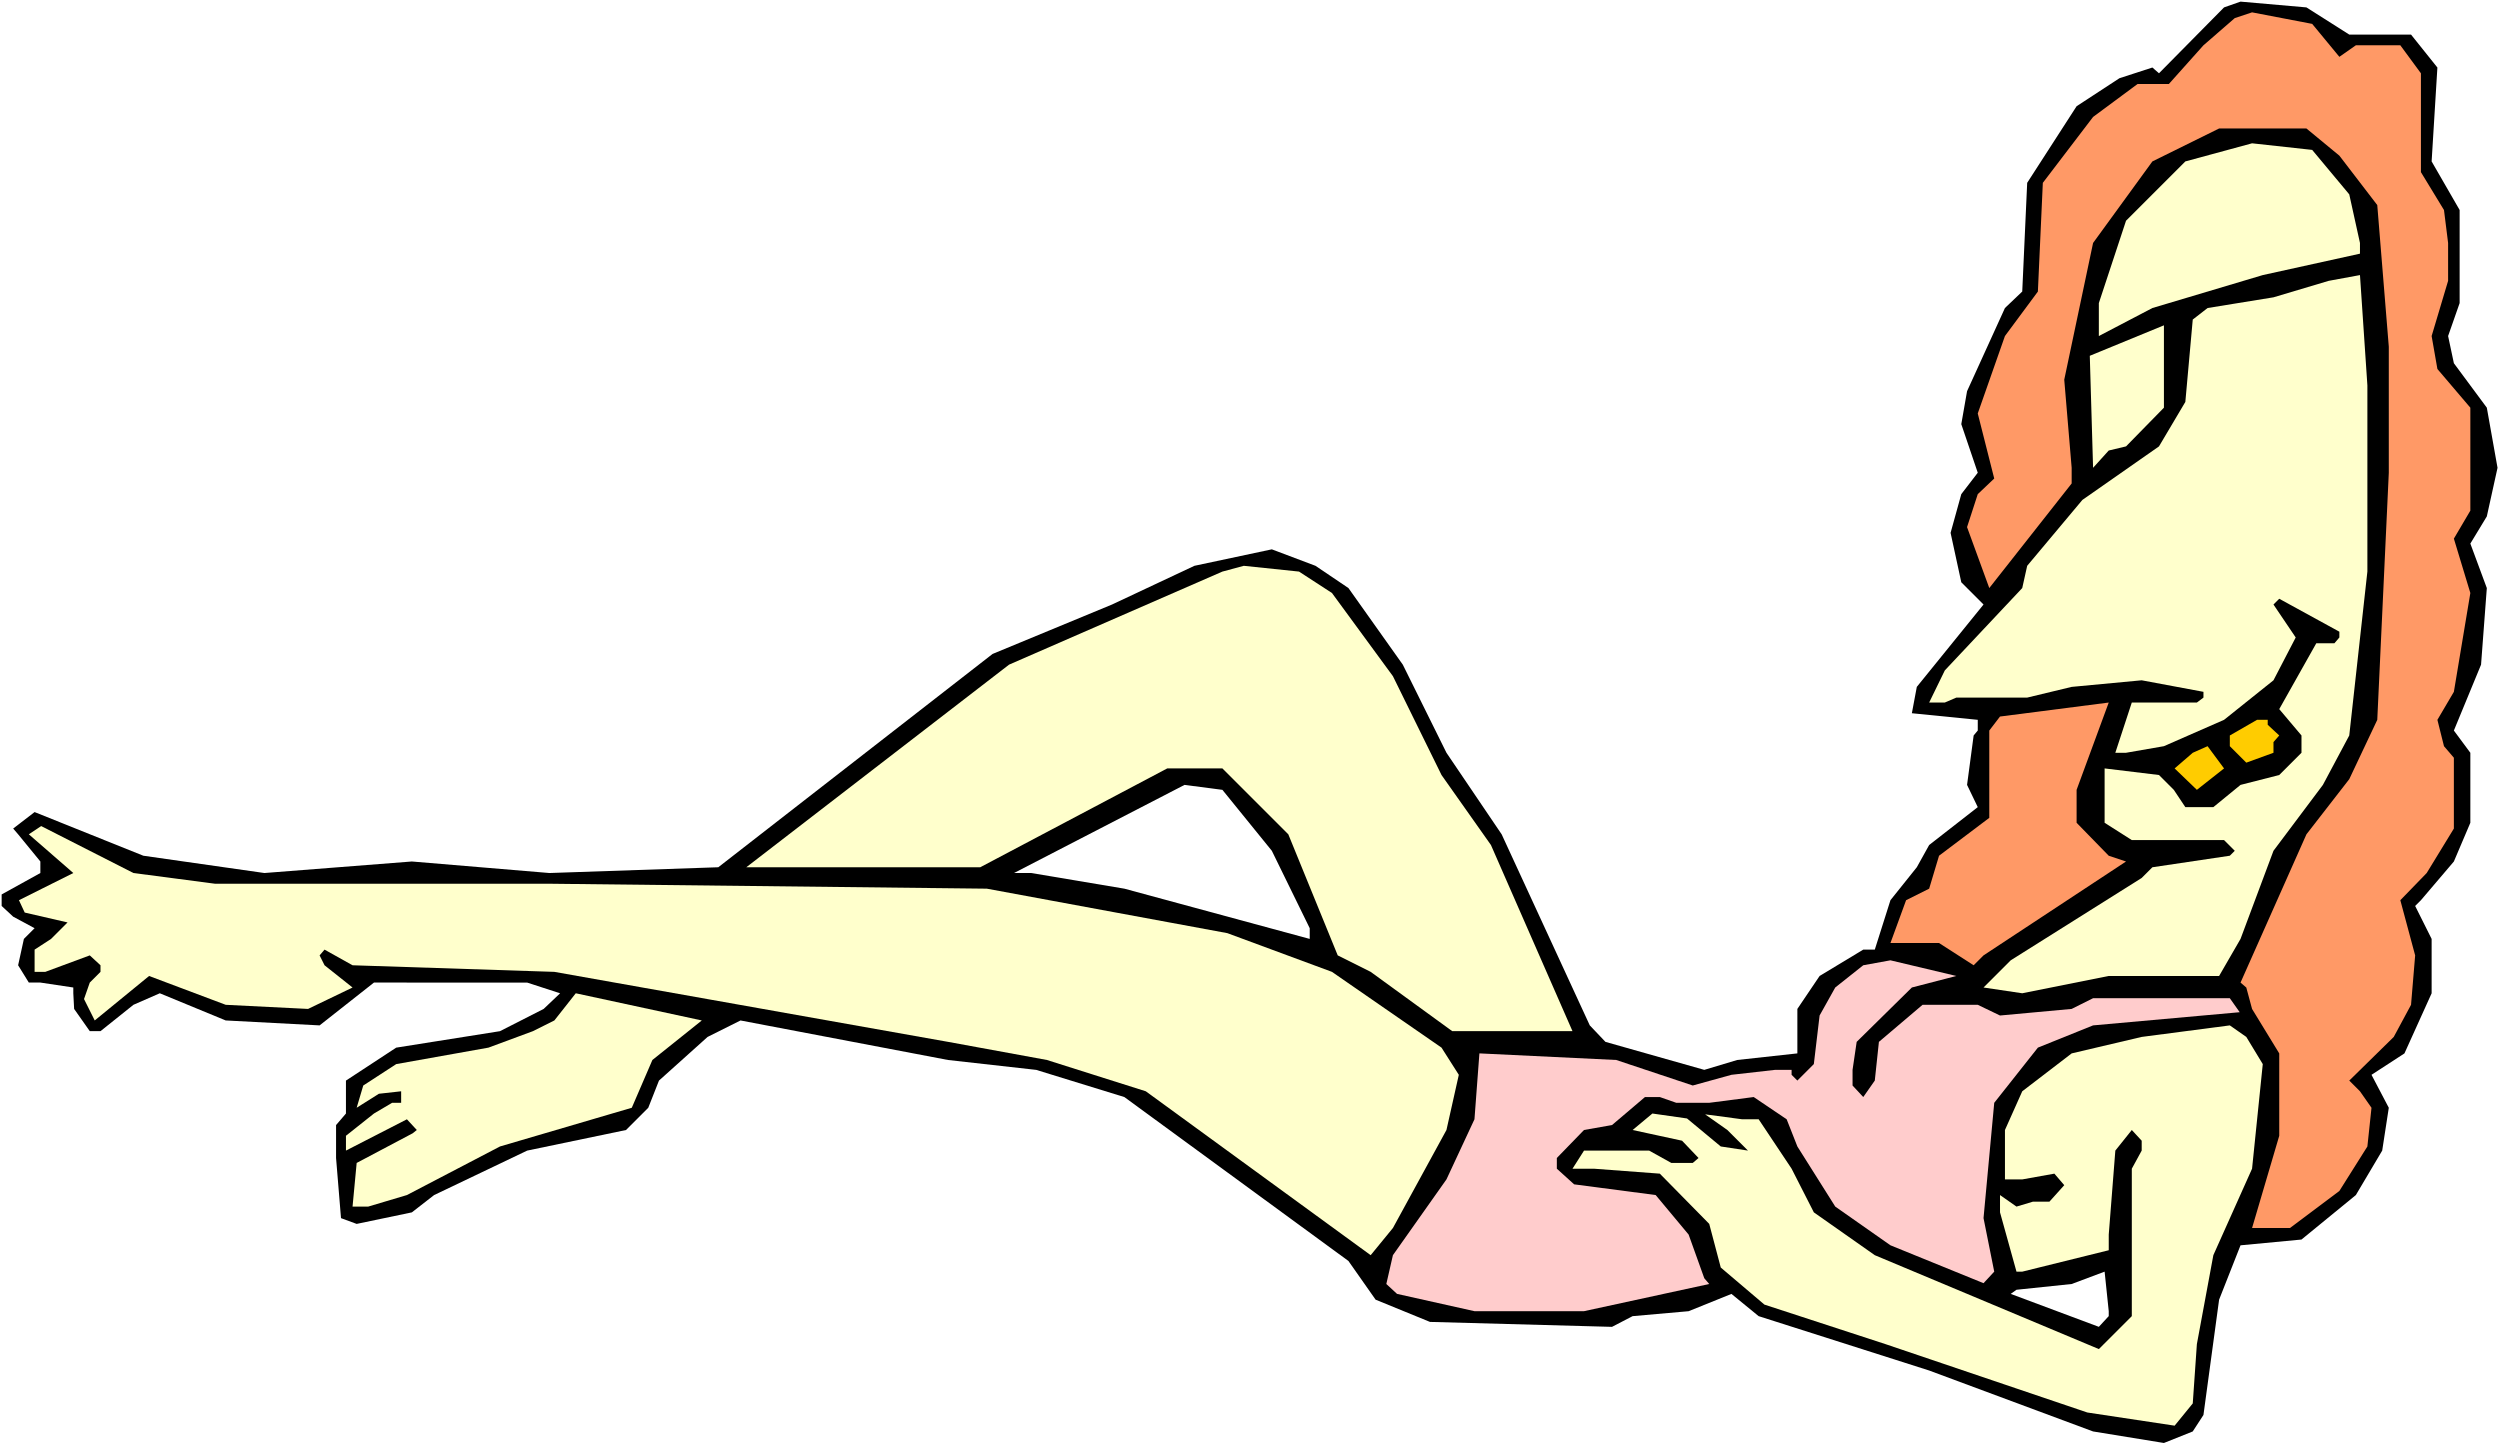
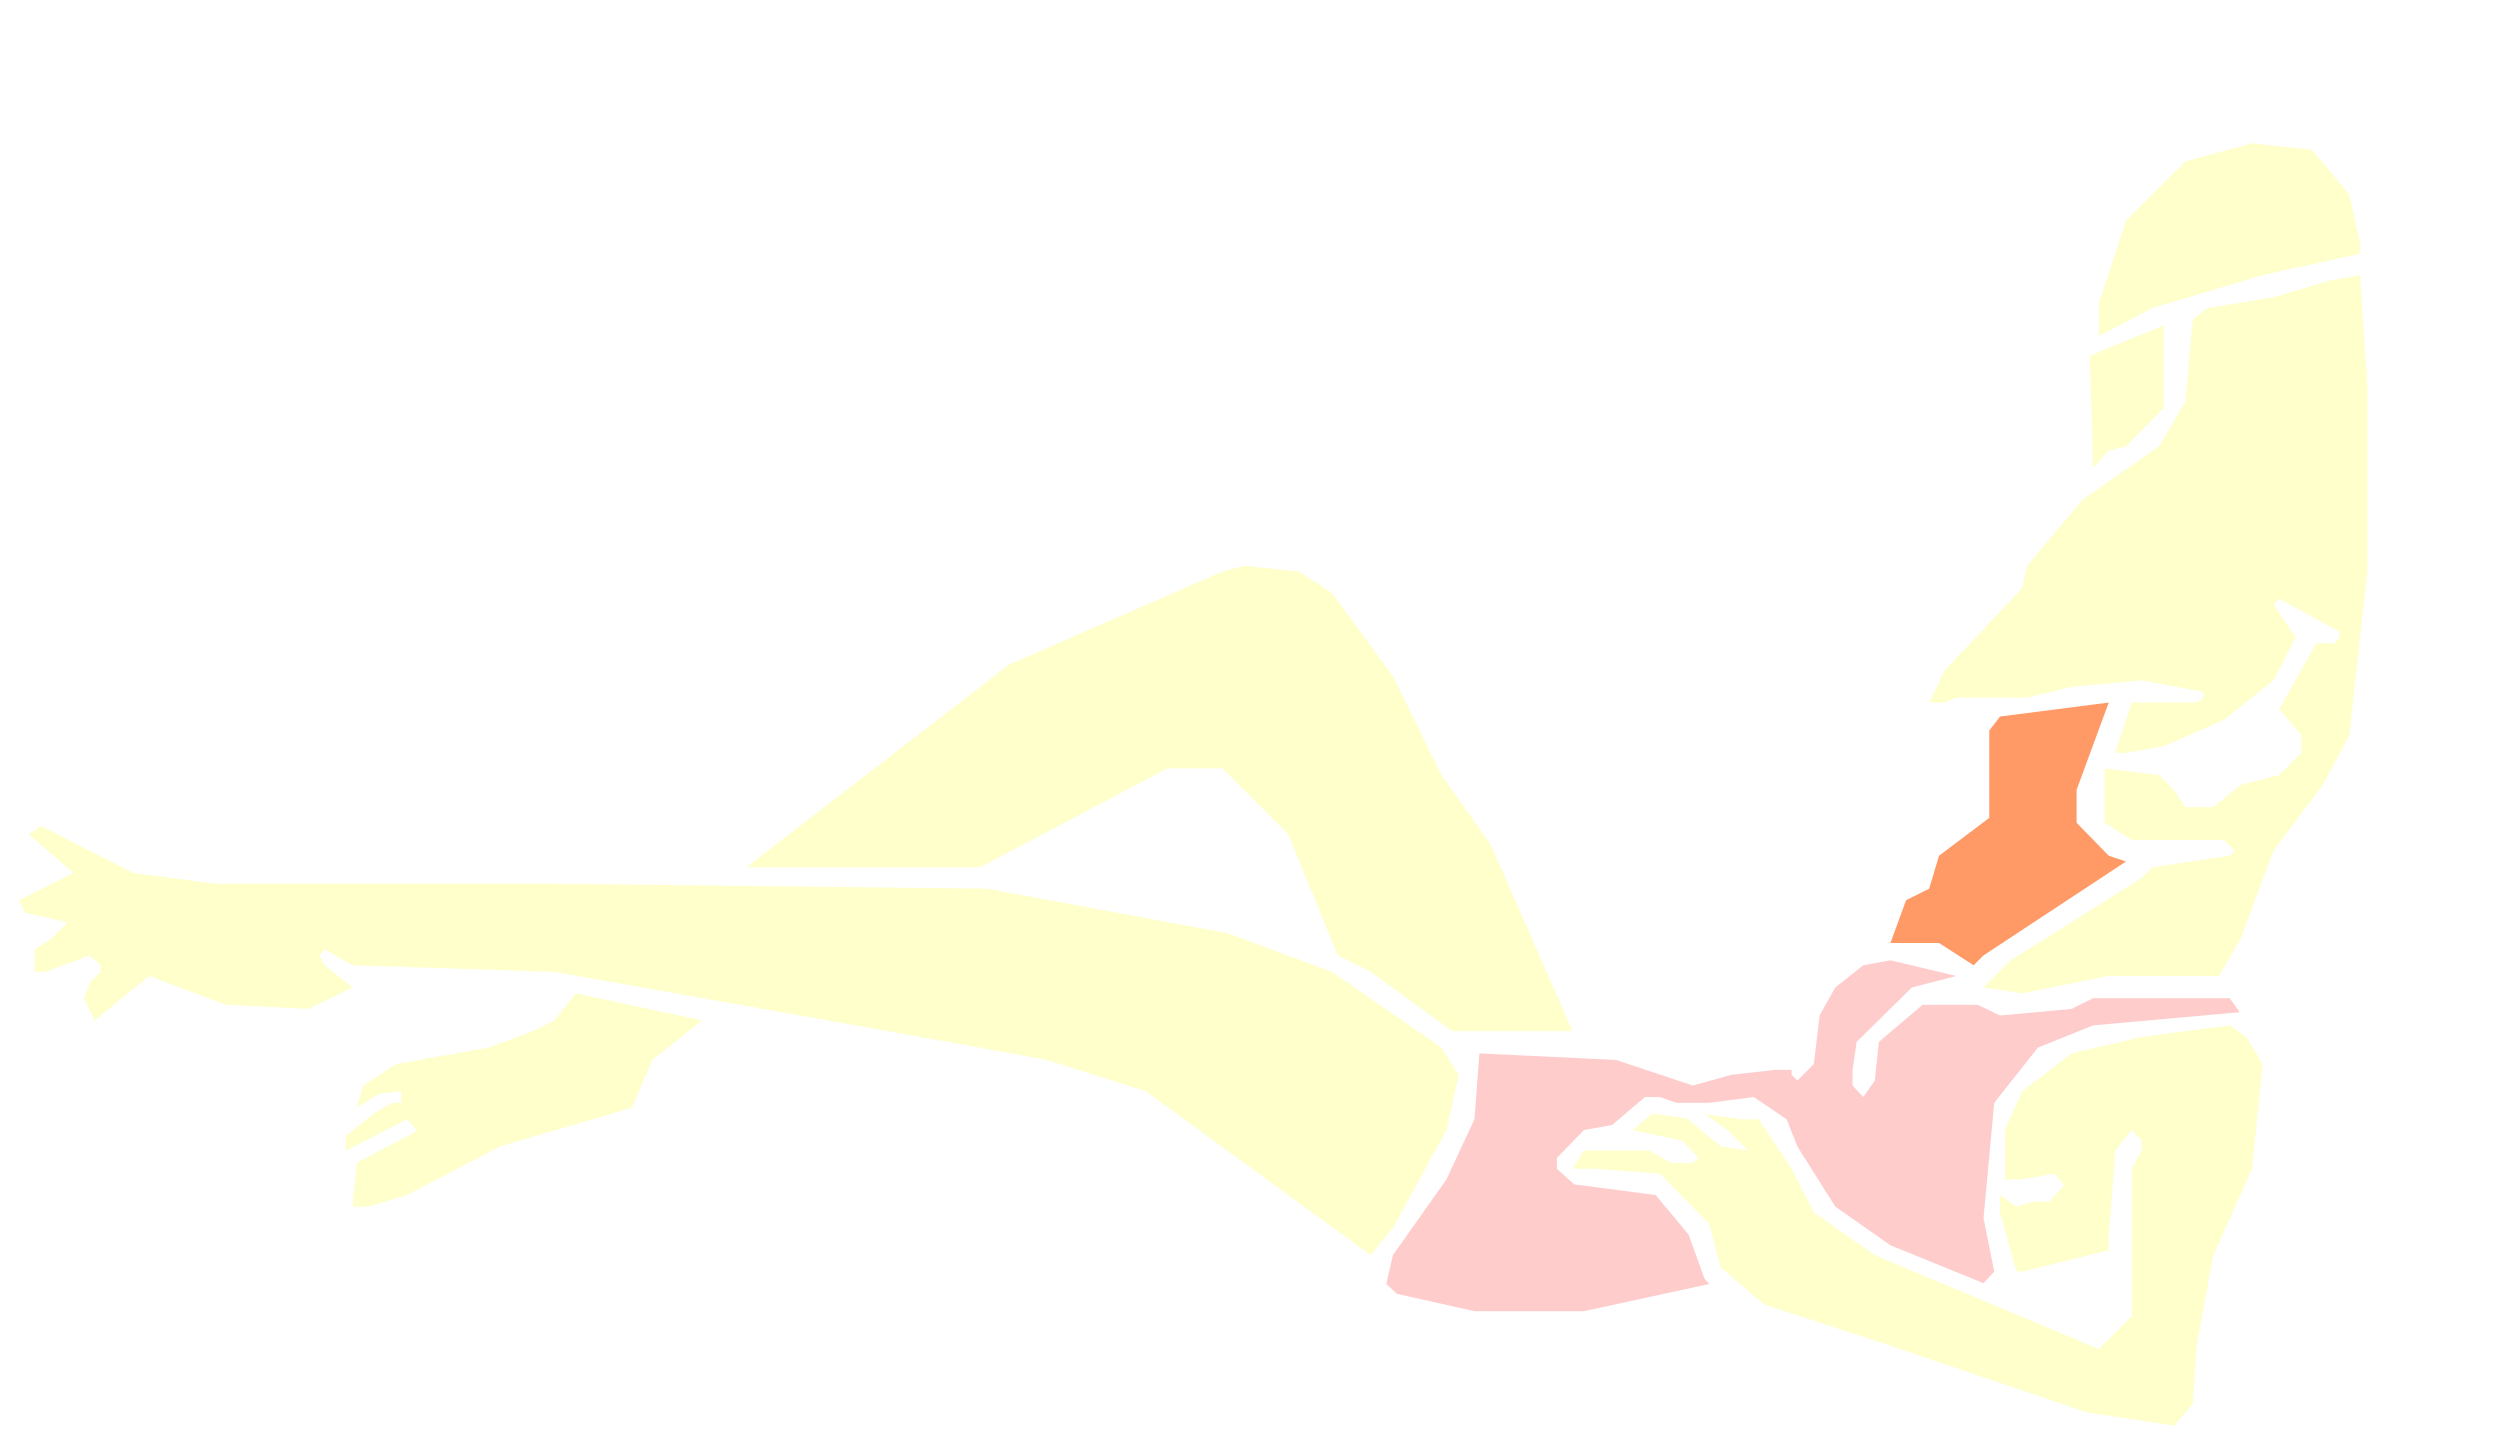
<svg xmlns="http://www.w3.org/2000/svg" fill-rule="evenodd" height="283.406" preserveAspectRatio="none" stroke-linecap="round" viewBox="0 0 3035 1754" width="490.455">
  <style>.brush0{fill:#fff}.pen1{stroke:none}.brush2{fill:#f96}.brush3{fill:#ffc}</style>
  <path class="pen1 brush0" d="M0 1754h3035V0H0v1754z" />
-   <path class="pen1" style="fill:#000" d="M2852 42h75l32 40-7 114 34 59v113l-14 40 7 33 40 54 13 73-13 59-20 33 20 54-7 93-33 80 20 27v85l-20 47-40 47-7 7 20 40v66l-33 73-40 26 21 40-8 52-32 54-66 54-74 7-26 66-19 140-13 20-35 14-86-14-199-74-207-66-33-27-52 21-68 6-25 13-221-6-66-27-33-47-272-199-107-33-107-12-252-48-40 20-59 53-13 33-27 27-120 25-113 54-27 21-67 14-19-7-6-73v-40l12-14v-40l61-40 126-20 53-27 20-19-40-13H454l-66 52-114-6-80-33-32 14-40 32h-13l-19-27-1-19v-7l-40-6H35l-13-21 7-32 13-13-26-14-14-13v-14l47-26v-14l-27-33-6-7 26-20 132 53 147 21 179-14 167 14 205-7 333-259 145-60 100-47 94-20 53 20 40 27 66 93 53 107 67 99 107 232 19 20 120 34 40-12 73-8v-54l27-40 53-32h14l19-60 32-40 15-27 59-46-13-27 8-60 5-6v-13l-80-8 6-32 81-100-27-27-13-60 13-47 20-26-20-59 7-40 46-101 21-20 6-132 60-93 52-34 40-13 8 7 79-80 20-7 80 7 52 33z" />
-   <path class="pen1 brush2" d="m2840 69 20-14h54l25 34v120l28 46 5 40v46l-20 67 7 40 40 47v125l-20 34 20 66-20 120-20 34 8 32 12 14v86l-33 54-32 33 18 67-5 60-21 39-54 53 13 13 14 20-5 47-34 54-60 45h-46l33-112v-100l-33-54-7-26-7-6 80-180 52-67 34-72 14-300V421l-14-172-46-60-40-33h-106l-81 40-72 99-35 166 9 107v19l-100 127-27-74 13-40 20-19-20-79 33-94 40-54 6-132 61-80 54-40h38l42-47 38-33 21-7 73 14 33 40z" />
  <path class="pen1 brush3" d="m2852 236 13 59v13l-118 26-134 40-65 34v-40l33-100 72-72 81-22 73 8 45 54zm22 458-22 199-32 60-60 80-40 107-26 45h-134l-105 21-47-7 33-33 159-100 13-13 94-14 6-6-13-13h-112l-33-21v-66l66 8 18 18 14 21h34l33-27 47-12 27-27v-21l-27-32 45-80h22l6-7v-7l-73-40-7 7 27 40-27 52-60 48-73 32-46 8h-13l20-61h79l8-6v-7l-75-14-85 8-54 13h-86l-14 6h-19l19-39 94-100 6-27 67-80 93-65 32-54 9-100 18-14 80-13 67-20 38-7 9 134v226z" />
  <path class="pen1 brush3" d="m2581 542-21 5-19 21-4-136 90-37v100l-46 47zm-964 178 74 101 59 120 60 85 99 226h-146l-99-72-40-20-60-147-80-80h-67l-227 120H906l319-246 259-113 26-7 67 7 40 26z" />
  <path class="pen1 brush2" d="m2521 999 39 40 21 7-173 114-12 12-42-27h-59l19-52 28-14 12-40 61-46V887l13-17 132-17-39 106v40z" />
-   <path class="pen1" d="m2753 880 14 13-7 8v13l-33 12-20-20v-13l33-19h13v6zm-86 79-27-26 22-19 18-8 20 27-33 26z" style="fill:#fc0" />
  <path class="pen1 brush0" d="m1544 1033 46 94v13l-225-61-113-19h-21l207-107 46 6 60 74z" />
  <path class="pen1 brush3" d="M261 1073h406l531 6 292 54 127 47 133 92 21 33-15 67-65 119-27 33-273-199-120-38-120-22-478-85-245-8-34-19-6 7 6 12 34 27-54 26-100-5-93-35-66 54-13-26 7-20 13-13v-8l-13-12-54 20H42v-27l20-13 20-20-52-12-7-15 66-33-54-47 15-10 112 57 99 13z" />
  <path class="pen1" style="fill:#fcc" d="m2321 1199-67 66-5 34v19l13 14 14-20 5-47 53-45h67l27 13 87-8 26-13h166l12 17-178 16-67 27-53 67-13 140 13 65-13 14-113-46-67-47-46-73-13-33-40-27-54 7h-40l-20-7h-18l-40 34-34 6-33 34v13l21 19 99 13 40 48 19 53 6 7-152 33h-133l-94-21-13-12 8-35 65-92 34-73 6-80 166 8 93 31 47-13 53-6h20v6l7 7 20-20 7-59 19-34 34-27 33-6 80 19-54 14z" />
  <path class="pen1 brush3" d="m792 1287-25 58-160 47-113 59-47 14h-19l5-53 68-36 5-4-12-13-74 38v-18l34-27 22-13h11v-14l-27 3-27 17 8-27 40-26 112-20 54-20 26-13 26-33 153 33-60 48zm1955 5-13 127-47 105-20 108-5 72-22 27-106-16-245-83-147-48-53-45-14-53-60-61-80-6h-26l14-22h79l27 15h26l7-6-20-21-60-13 24-20 42 6 41 34 33 5-25-25-27-19 45 6h20l40 60 27 53 74 52 272 114 40-40v-179l12-22v-12l-12-13-20 25-8 102v19l-105 26h-7l-20-72v-21l20 14 20-6h20l18-20-12-14-39 7h-21v-60l21-47 60-46 85-20 107-14 20 14 20 33z" />
-   <path class="pen1 brush0" d="m2560 1598-12 13-107-40 7-5 67-7 40-15 5 48v6z" />
</svg>